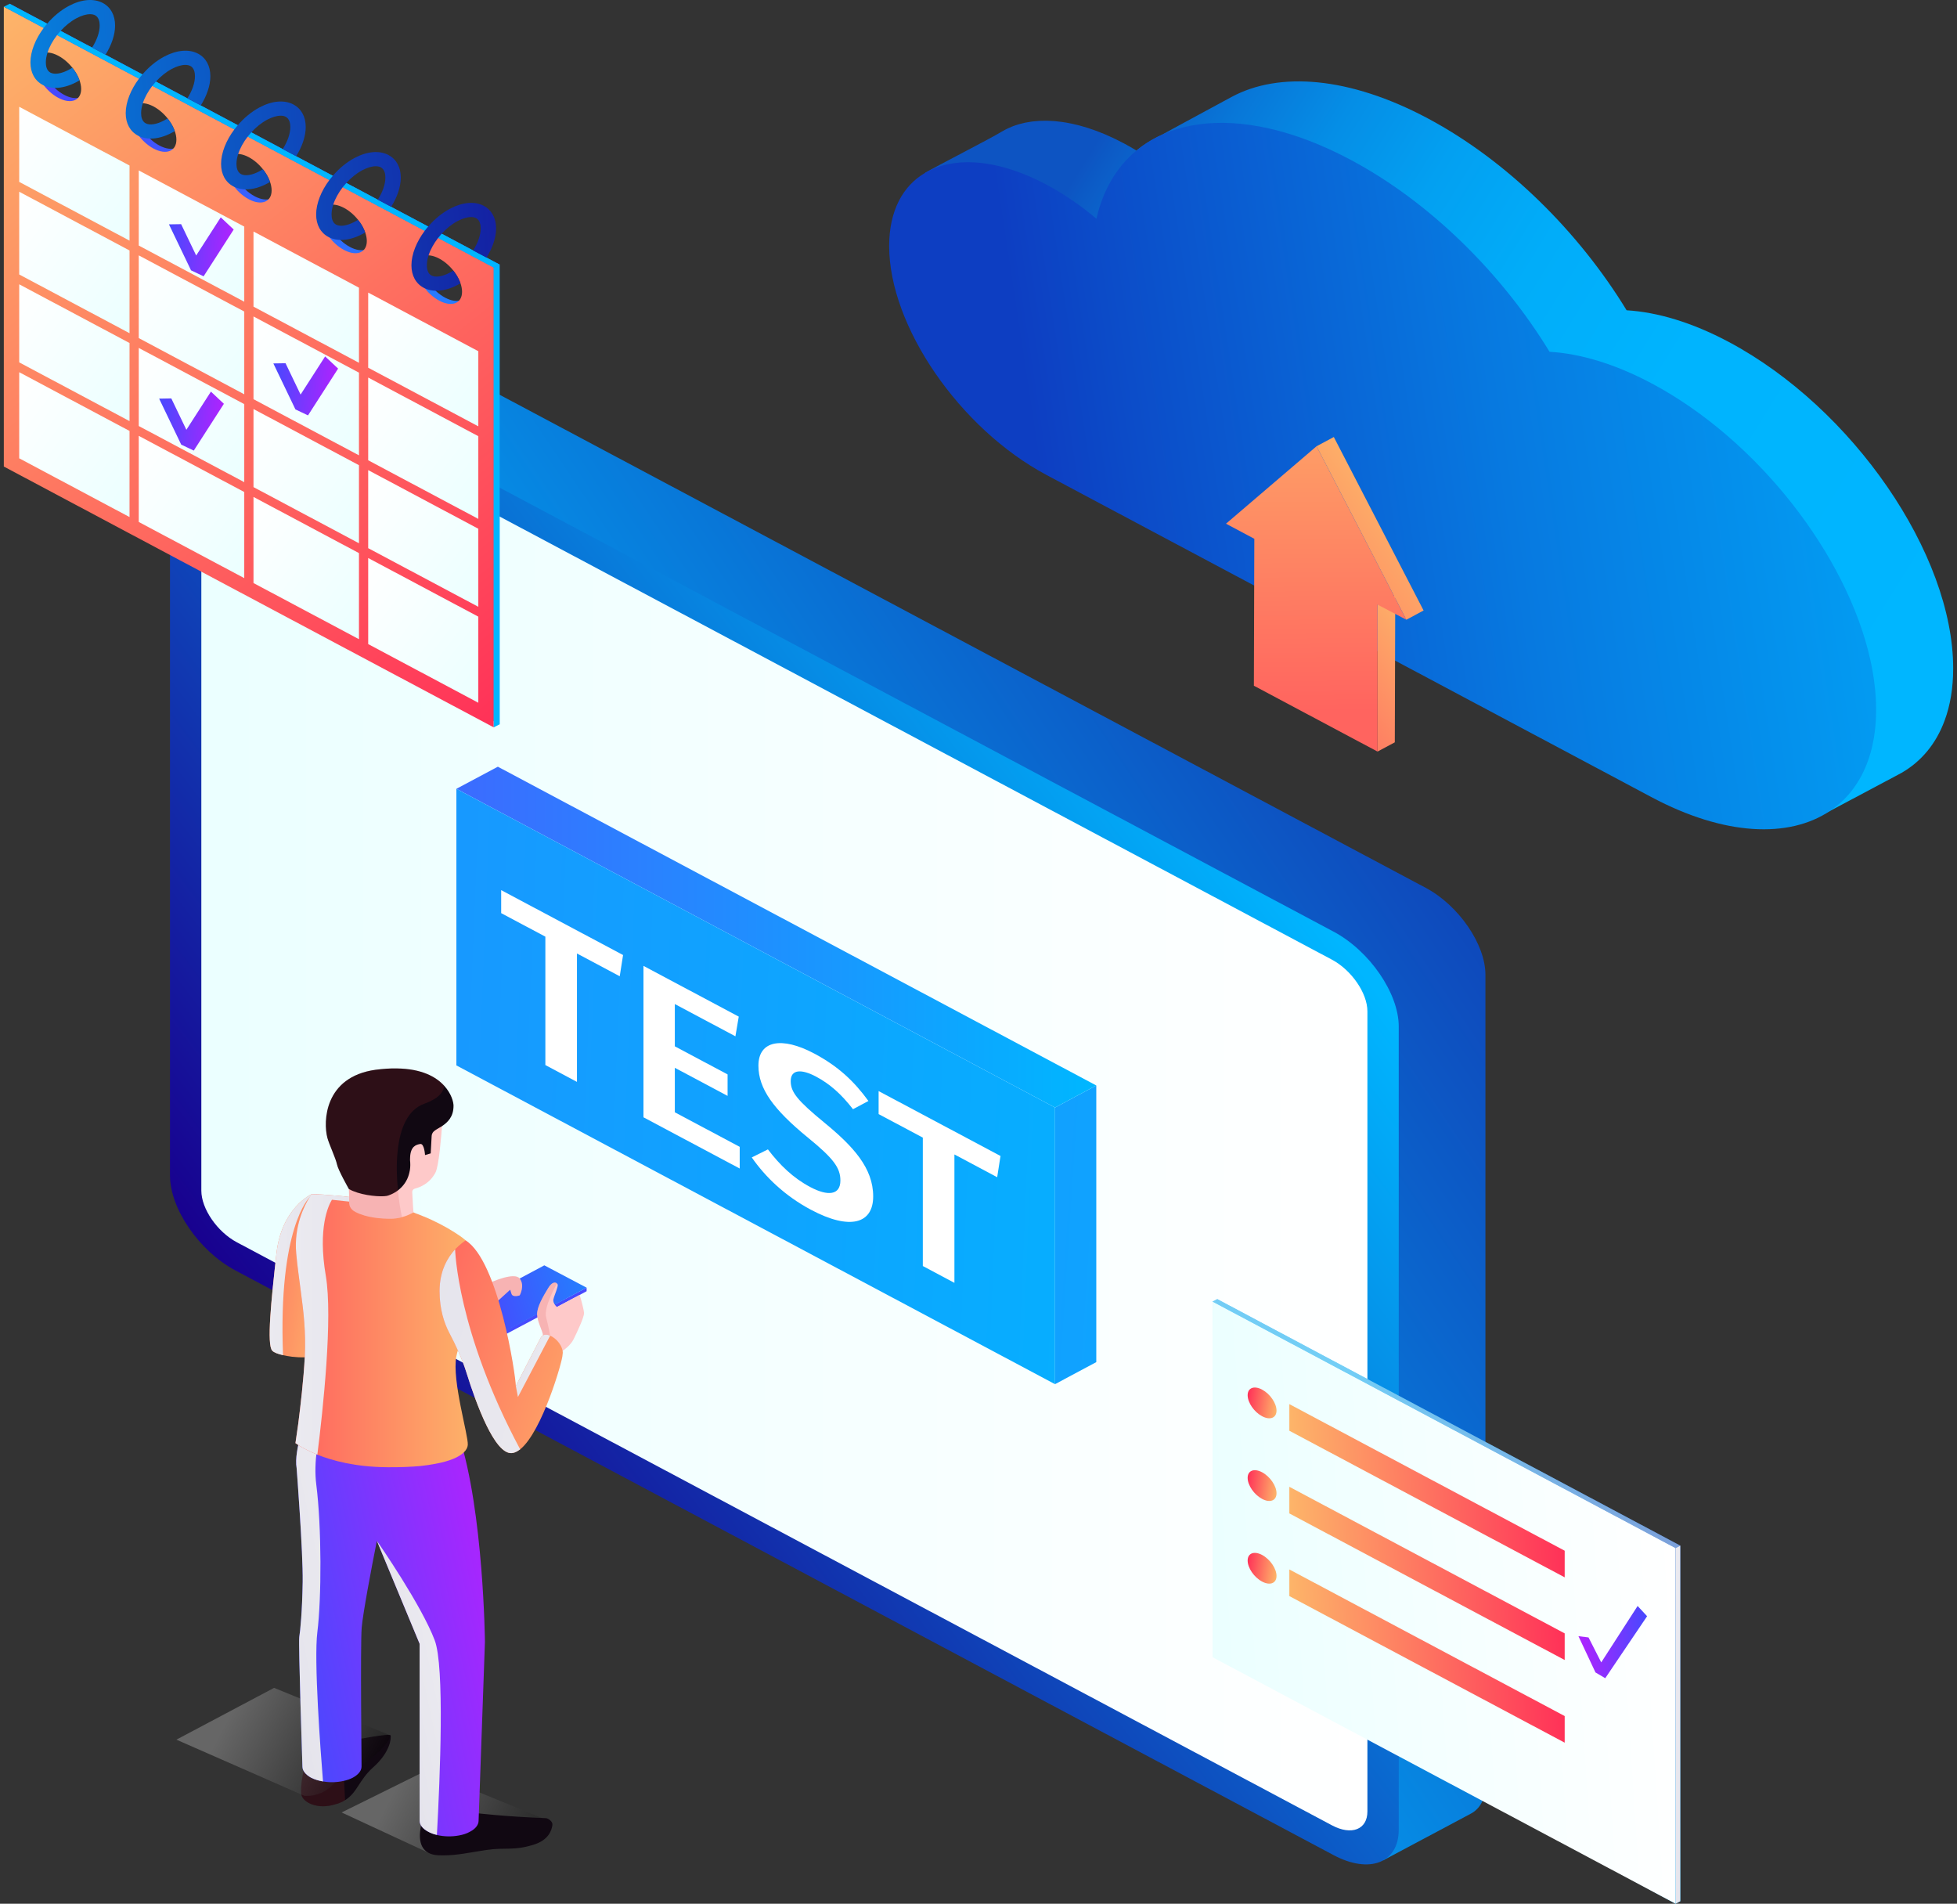
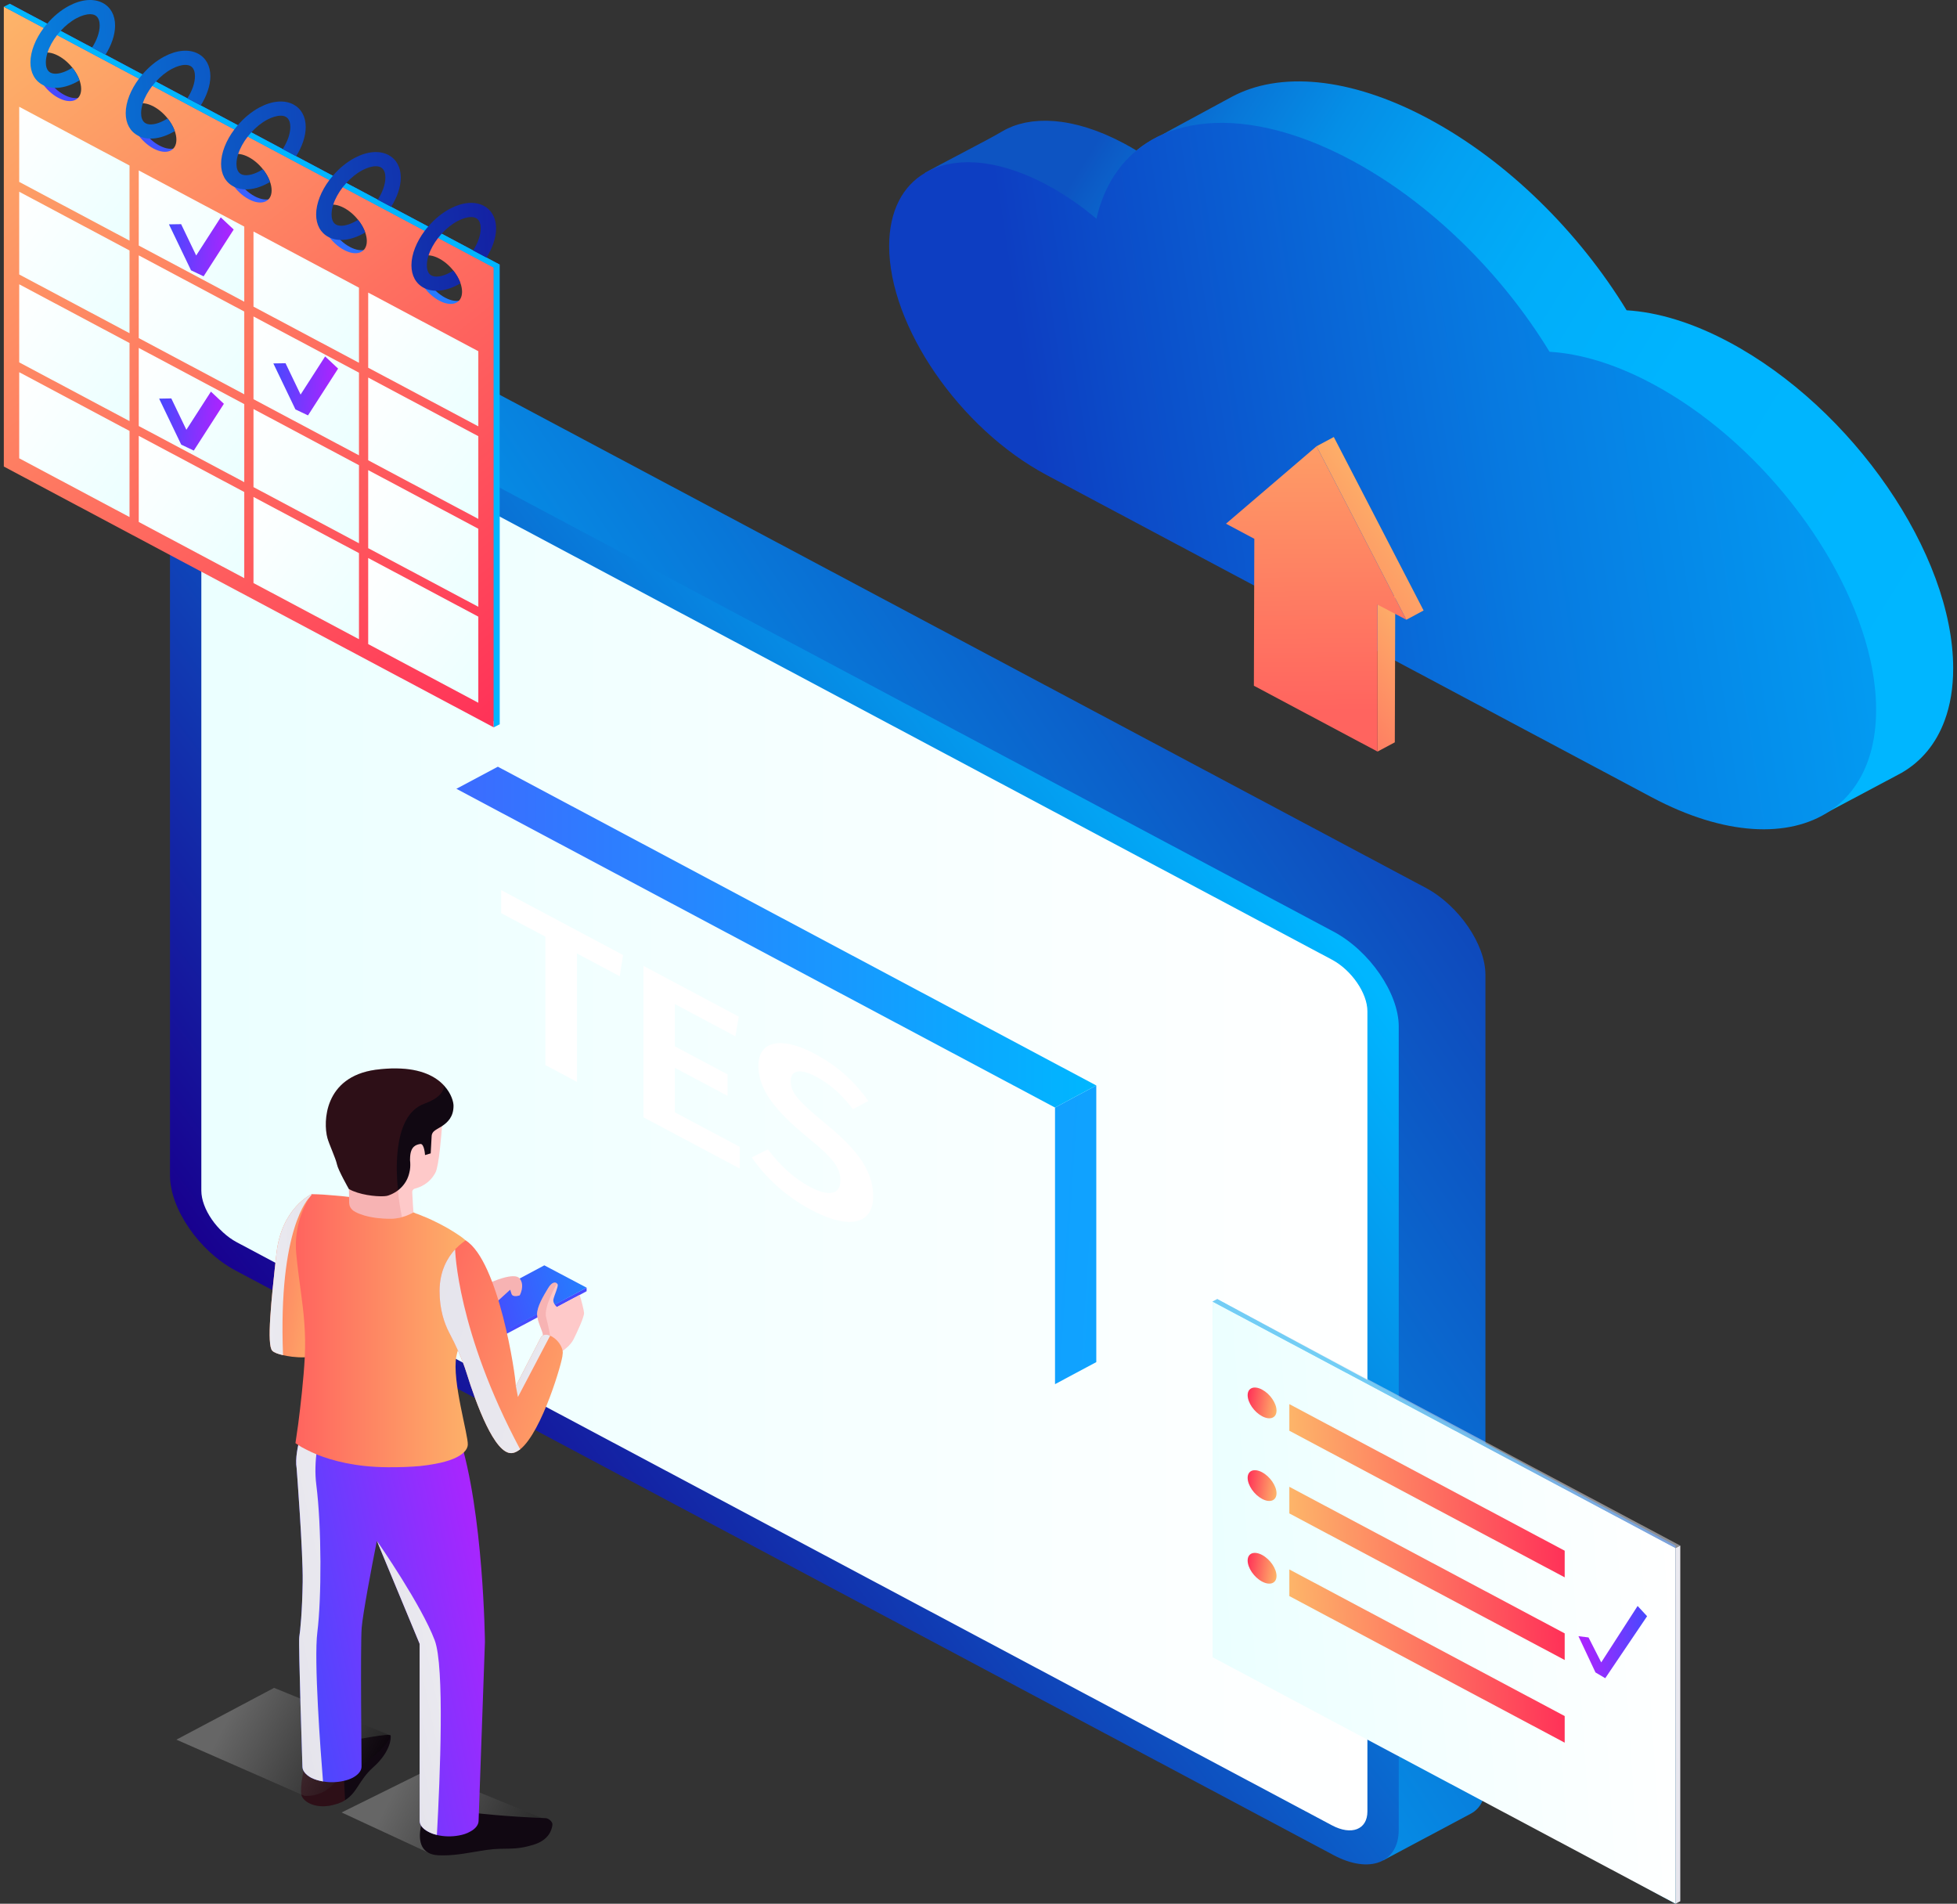
<svg xmlns="http://www.w3.org/2000/svg" width="256" height="249" viewBox="0 0 256 249" fill="none">
  <rect x="0" y="0" width="256" height="249" fill="#333333" stroke="none" />
  <path d="M121.017 22.606C122.788 21.572 129.431 18.202 130.921 17.285C131.165 17.139 131.362 17.032 131.563 16.929C131.624 16.897 131.685 16.867 131.748 16.837C131.949 16.739 132.154 16.649 132.366 16.565C132.393 16.554 132.418 16.541 132.445 16.532C132.68 16.441 132.923 16.36 133.169 16.285C133.234 16.265 133.301 16.246 133.367 16.228C133.571 16.171 133.78 16.118 133.993 16.073C134.048 16.061 134.103 16.047 134.158 16.036C134.417 15.984 134.682 15.94 134.952 15.904C135.013 15.896 135.077 15.89 135.138 15.883C135.36 15.857 135.585 15.837 135.815 15.823C135.888 15.819 135.961 15.813 136.034 15.809C136.317 15.796 136.603 15.79 136.895 15.793C136.936 15.794 136.98 15.797 137.021 15.797C137.278 15.802 137.538 15.816 137.8 15.834C137.884 15.839 137.967 15.846 138.051 15.853C138.337 15.878 138.626 15.909 138.919 15.951C139.293 16.003 139.611 16.059 139.929 16.122C140.016 16.139 140.102 16.158 140.19 16.176C140.457 16.232 140.725 16.294 140.996 16.363C141.062 16.379 141.126 16.394 141.193 16.411C141.519 16.496 141.85 16.592 142.182 16.697C142.262 16.721 142.344 16.75 142.425 16.776C142.697 16.864 142.972 16.959 143.249 17.059C143.334 17.091 143.418 17.12 143.505 17.153C143.846 17.28 144.19 17.418 144.539 17.565C144.6 17.591 144.661 17.618 144.722 17.644C145.018 17.772 145.316 17.907 145.616 18.05C145.713 18.095 145.81 18.14 145.906 18.188C146.264 18.361 146.623 18.541 146.985 18.734C147.55 19.033 148.107 19.352 148.664 19.689C149.659 18.866 150.772 18.182 151.98 17.634C151.964 17.62 161.111 12.676 161.111 12.676C167.317 9.335 176.5 10.015 186.756 15.474C197.219 21.047 206.571 30.399 212.782 40.584C216.79 40.824 221.334 42.163 226.144 44.726C242.357 53.357 255.5 72.467 255.5 87.417C255.5 89.985 255.116 92.261 254.386 94.231C253.264 97.284 251.327 99.596 248.766 101.076C248.72 101.106 247.944 101.517 247.944 101.517C247.917 101.53 239.372 106.075 239.372 106.075L238.649 106.461L231.61 101.292C229.839 100.661 228.014 99.848 226.144 98.858L146.985 56.706C135.614 50.649 126.393 37.241 126.393 26.757C126.393 26.513 126.399 26.268 126.413 26.029L121.017 22.606Z" fill="url(#paint0_linear_93_8189)" />
  <path d="M116.313 32.179C116.313 42.664 125.535 56.072 136.905 62.129L216.07 104.281C225.563 109.333 234.003 109.67 239.369 106.074C240.61 105.248 241.691 104.208 242.573 102.96C244.398 100.409 245.419 97.007 245.419 92.843C245.419 90.713 245.154 88.499 244.649 86.242C241.611 72.662 229.967 57.553 216.069 50.152C211.252 47.589 206.708 46.249 202.701 46.011C196.492 35.826 187.137 26.473 176.676 20.9C169.233 16.936 162.346 15.486 156.753 16.275C156.096 16.367 155.46 16.489 154.843 16.642C152.482 17.223 150.398 18.25 148.661 19.689C146.113 21.798 144.296 24.796 143.427 28.608C141.377 26.882 139.187 25.371 136.905 24.161C133.508 22.351 130.304 21.403 127.478 21.243C124.984 21.103 122.788 21.575 121.017 22.608C118.079 24.325 116.313 27.597 116.313 32.179Z" fill="url(#paint1_linear_93_8189)" />
  <path d="M24.006 44.837L35.487 38.726C36.919 37.681 39.227 37.722 41.841 39.113L186.498 116.122C190.814 118.419 194.313 123.508 194.313 127.488V233.526C194.313 235.325 193.594 236.584 192.411 237.215C192.413 237.218 180.932 243.331 180.932 243.331L167.658 226.542L41.841 159.563C37.525 157.264 34.026 152.176 34.026 148.197V57.512L24.006 44.837Z" fill="url(#paint2_linear_93_8189)" />
  <path d="M30.769 45.366L174.44 121.85C179.152 124.358 182.973 129.915 182.973 134.261V239.313C182.973 243.658 179.154 245.147 174.44 242.639L30.769 166.155C26.057 163.646 22.236 158.09 22.236 153.744V48.692C22.236 44.346 26.057 42.857 30.769 45.366Z" fill="url(#paint3_linear_93_8189)" />
  <path d="M178.874 236.935V132.269C178.874 129.905 176.795 126.883 174.231 125.519L30.978 49.258C28.414 47.894 26.337 48.703 26.337 51.067V155.733C26.337 158.097 28.415 161.119 30.978 162.483L174.231 238.744C176.795 240.11 178.874 239.299 178.874 236.935Z" fill="url(#paint4_linear_93_8189)" />
  <path d="M71.704 170.509C72.024 170.945 72.892 170.98 72.892 170.98C72.892 170.98 72.279 170.497 72.393 169.943C72.521 169.377 73.046 168.281 72.943 168C72.93 167.953 72.904 167.905 72.854 167.87C72.407 168.589 71.461 170.167 71.704 170.509Z" fill="url(#paint5_linear_93_8189)" />
  <path d="M76.737 168.425V168.886L65.811 174.702L65.674 174.241L76.737 168.425Z" fill="url(#paint6_linear_93_8189)" />
  <path d="M60.326 171.314L65.812 174.241L76.738 168.425L71.203 165.502L60.326 171.314Z" fill="url(#paint7_linear_93_8189)" />
  <path d="M64.17 167.751C64.17 167.751 67.282 166.314 67.987 167.232C68.693 168.151 67.987 169.425 67.987 169.425C67.987 169.425 67.079 169.758 66.91 169.222C66.741 168.686 66.741 168.686 66.741 168.686L64.21 170.982L60.393 166.864L64.17 167.751Z" fill="#FEC9C9" />
  <g opacity="0.15">
    <path d="M64.17 167.751C64.17 167.751 67.282 166.314 67.987 167.232C68.693 168.151 67.987 169.425 67.987 169.425C67.987 169.425 67.079 169.758 66.91 169.222C66.741 168.686 66.741 168.686 66.741 168.686L64.21 170.982L60.393 166.864L64.17 167.751Z" fill="#CF3838" />
  </g>
  <path d="M76.401 171.725C76.435 172.25 75.452 174.335 75.02 175.195C74.606 176.023 73.621 176.676 73.621 176.676L73.31 176.898L71.826 176.596L71.514 176.533C71.514 176.533 71.462 176.373 71.394 176.151C71.255 175.737 71.066 175.053 71.032 174.655C70.98 174.051 70.29 172.904 70.254 171.917C70.236 170.93 71.082 169.498 71.704 168.479C72.204 167.636 72.671 167.667 72.861 167.875C72.895 167.906 72.93 167.954 72.948 168.002C73.05 168.288 72.516 169.387 72.395 169.945C72.274 170.502 72.895 170.979 72.895 170.979L72.964 170.899L75.829 169.372C76.09 170.229 76.383 171.375 76.401 171.725Z" fill="#FEC9C9" />
  <g opacity="0.15">
    <path d="M71.446 172.329C71.808 173.682 71.964 174.702 71.964 174.702L71.395 176.151C71.257 175.737 71.067 175.053 71.033 174.655C70.981 174.051 70.291 172.904 70.255 171.917C70.238 170.93 71.084 169.498 71.705 168.479C72.206 167.636 72.672 167.667 72.863 167.875C72.863 167.875 71.066 170.961 71.446 172.329Z" fill="#CF3838" />
  </g>
  <path d="M40.77 177.345C40.424 177.567 39.32 177.584 38.197 177.456C37.799 177.408 37.385 177.328 37.023 177.248C36.384 177.105 35.849 176.915 35.624 176.676C34.864 175.943 35.486 170.022 36.159 163.973C36.832 157.94 40.768 156.19 40.768 156.19C40.768 156.19 40.768 156.222 40.768 156.27C40.786 156.779 40.855 159.565 40.941 162.939C41.08 169.019 41.166 177.057 40.77 177.345Z" fill="url(#paint8_linear_93_8189)" />
  <path d="M48.831 231.145C46.915 232.864 46.76 234.456 45.137 235.458C44.877 235.633 44.567 235.777 44.204 235.904C44.117 235.92 44.049 235.952 43.963 235.967C41.528 236.779 39.612 235.728 39.422 234.725C39.231 233.691 39.767 231.318 39.767 231.318C39.767 231.318 42.288 229.153 44.152 228.199C44.359 228.087 44.566 227.993 44.757 227.928C44.929 227.865 45.102 227.8 45.239 227.785C47.018 227.435 51.005 226.688 51.091 226.99C51.197 227.292 51.076 229.155 48.831 231.145Z" fill="#110812" />
  <g opacity="0.15">
    <path d="M45.138 235.458C44.879 235.633 44.569 235.777 44.205 235.903C44.119 235.92 44.05 235.952 43.964 235.967C41.53 236.779 39.614 235.728 39.423 234.725C39.232 233.691 39.769 231.318 39.769 231.318C39.769 231.318 42.289 229.153 44.153 228.199C44.36 228.087 44.567 227.993 44.758 227.928L45.138 235.458Z" fill="#CF3838" />
  </g>
  <path opacity="0.25" d="M62.901 241.431C62.288 241.472 74.749 239.923 71.574 238.073L55.752 231.588L44.688 237.063L55.974 242.297C59.322 242.503 62.901 241.431 62.901 241.431Z" fill="url(#paint9_linear_93_8189)" />
  <path opacity="0.25" d="M44.562 232.038C48.573 230.939 51.026 227.675 51.088 226.993L35.855 220.766L23.075 227.541L39.808 234.886C43.155 235.089 44.562 232.038 44.562 232.038Z" fill="url(#paint10_linear_93_8189)" />
  <path d="M57.338 242.665C57.581 242.677 57.81 242.677 58.041 242.677C59.83 242.665 61.262 242.335 63.601 241.97C66.132 241.593 67.204 242.123 69.926 241.239C71.716 240.65 72.176 239.448 72.265 238.681C72.316 238.303 71.791 237.832 71.383 237.809C65.926 237.596 62.296 237.149 62.296 237.149C62.296 237.149 61.21 237.044 59.881 237.067C57.899 237.103 55.382 237.409 55.088 238.753C54.591 241.003 55.203 242.559 57.338 242.665Z" fill="#110812" />
  <path d="M63.435 214.749L62.607 238.132C62.607 238.656 62.245 239.182 61.485 239.579C61.071 239.818 60.571 239.978 60.036 240.073C59.103 240.248 58.068 240.232 57.153 240.009C56.739 239.915 56.359 239.77 56.014 239.579C55.254 239.181 54.892 238.656 54.892 238.132V215.003L49.299 201.537C48.609 204.976 47.452 211.135 47.313 212.903C47.123 215.418 47.313 231.064 47.295 231.064C47.295 231.574 46.915 232.099 46.156 232.512C45.794 232.703 45.38 232.846 44.93 232.942C44.083 233.133 43.134 233.164 42.254 233.005C41.685 232.91 41.148 232.751 40.684 232.512C39.942 232.099 39.562 231.572 39.562 231.064C39.562 231.064 39.027 215.003 39.148 214.128C39.286 213.268 39.528 210.866 39.596 206.901C39.648 202.938 38.802 192.018 38.802 192.018C38.388 189.614 40.201 185.158 40.201 185.158L42.324 185.444L56.031 187.306L60.054 187.847C63.263 197.765 63.435 214.749 63.435 214.749Z" fill="url(#paint11_linear_93_8189)" />
  <path d="M42.254 233.006C41.685 232.912 41.148 232.752 40.684 232.513C39.942 232.1 39.562 231.574 39.562 231.066C39.562 231.066 39.027 215.005 39.148 214.13C39.286 213.27 39.528 210.867 39.596 206.903C39.648 202.94 38.802 192.019 38.802 192.019C38.388 189.615 40.201 185.159 40.201 185.159L42.324 185.445C41.633 187.912 40.995 191.239 41.375 194.184C42.083 199.756 42.065 209.051 41.514 213.476C41.046 217.138 41.926 229.012 42.254 233.006Z" fill="url(#paint12_linear_93_8189)" />
  <path d="M57.153 239.994C56.739 239.915 56.359 239.772 56.013 239.581C55.254 239.183 54.892 238.658 54.892 238.133V215.005L49.299 201.539C49.645 202.017 55.134 209.974 56.86 214.528C58.171 217.933 57.567 232.402 57.153 239.994Z" fill="url(#paint13_linear_93_8189)" />
  <path d="M62.09 170.483C61.935 171.104 61.728 171.725 61.521 172.329C60.795 174.366 59.915 176.198 59.692 177.423C59.105 180.59 61.28 187.738 61.193 188.979C61.175 189.298 61.02 189.632 60.675 189.967C60.07 190.556 58.896 191.113 56.859 191.479C56.291 191.591 55.686 191.67 54.996 191.75C53.77 191.861 52.338 191.925 50.664 191.909C46.503 191.878 43.483 191.05 41.513 190.269C40.961 190.03 40.494 189.824 40.098 189.617C39.615 189.378 39.252 189.172 39.029 189.012C38.787 188.853 38.649 188.758 38.649 188.758C38.649 188.758 38.803 187.755 39.011 186.243C39.304 183.95 39.718 180.449 39.873 177.426C40.028 174.306 39.718 171.631 39.355 168.942C39.148 167.318 38.906 165.695 38.75 163.96C38.422 160.394 39.819 157.688 40.459 156.653C40.614 156.399 40.752 156.223 40.769 156.192C41.804 156.208 42.805 156.271 43.755 156.366C44.411 156.414 45.05 156.477 45.671 156.557C46.293 156.637 46.914 156.731 47.501 156.844C49.244 157.131 50.798 157.528 52.213 157.958C52.282 157.975 52.334 157.99 52.404 158.021C52.87 158.164 53.302 158.308 53.716 158.451C53.855 158.499 53.958 158.531 54.096 158.579C54.199 158.627 54.321 158.675 54.424 158.722C54.717 158.817 54.993 158.929 55.252 159.041C55.425 159.104 55.562 159.168 55.718 159.231C55.978 159.343 56.219 159.439 56.444 159.55C57.152 159.884 57.756 160.188 58.291 160.49C58.653 160.697 58.983 160.888 59.258 161.063C59.827 161.413 60.259 161.715 60.535 161.922C60.673 162.034 60.845 162.177 60.915 162.241C61.52 162.925 61.95 163.705 62.209 164.454C62.866 166.392 62.625 168.494 62.09 170.483Z" fill="url(#paint14_linear_93_8189)" />
  <path d="M73.621 176.946C73.621 177.026 73.587 177.089 73.587 177.217C73.639 177.821 70.945 187.244 68.045 189.569C67.906 189.663 67.769 189.76 67.631 189.839C67.424 189.951 67.217 190.03 67.01 190.047C66.975 190.063 66.941 190.063 66.907 190.063C64.697 190.159 62.315 183.696 61.021 179.542C60.452 177.728 59.656 176.008 58.759 174.306C58.12 173.081 57.499 171.266 57.499 168.879C57.499 166.221 58.552 164.486 59.535 163.403C60.295 162.623 60.916 162.241 60.916 162.241C65.232 164.947 67.459 179.894 67.476 181.279C67.89 180.45 70.756 174.927 70.756 174.927C70.895 174.688 71.118 174.577 71.412 174.577C71.567 174.577 71.757 174.608 71.965 174.704C72.017 174.721 72.085 174.752 72.137 174.784C72.276 174.864 72.414 174.943 72.552 175.055C73.173 175.545 73.621 176.309 73.621 176.946Z" fill="url(#paint15_linear_93_8189)" />
  <path d="M40.77 156.19C40.77 156.19 40.77 156.222 40.77 156.27L40.46 156.652C40.46 156.652 36.369 160.535 37.025 177.248C36.386 177.105 35.851 176.915 35.626 176.676C34.866 175.943 35.487 170.022 36.161 163.973C36.834 157.94 40.77 156.19 40.77 156.19Z" fill="url(#paint16_linear_93_8189)" />
-   <path d="M45.668 156.562C44.222 156.373 42.656 156.249 40.996 156.203C40.919 156.201 40.849 156.19 40.77 156.189C40.755 156.218 40.634 156.376 40.497 156.593C40.483 156.616 40.474 156.628 40.457 156.653C39.819 157.689 38.422 160.394 38.75 163.957C38.905 165.692 39.148 167.315 39.355 168.939C39.717 171.629 40.028 174.303 39.873 177.423C39.718 180.448 39.304 183.949 39.011 186.24C38.803 187.753 38.649 188.756 38.649 188.756C38.649 188.756 38.787 188.85 39.029 189.01C39.253 189.169 39.615 189.376 40.098 189.614C40.496 189.821 40.961 190.028 41.513 190.267C42.255 184.393 43.55 172.343 42.619 166.868C41.546 160.564 42.973 157.652 43.42 156.924C44.268 157.01 45.084 157.098 45.674 157.164C46.242 157.225 46.605 157.266 46.605 157.266L47.514 156.839C46.918 156.736 46.301 156.644 45.668 156.562Z" fill="url(#paint17_linear_93_8189)" />
  <path d="M57.843 146.91C57.843 146.926 57.843 147.053 57.825 147.292C57.721 148.549 57.427 152.48 56.962 153.371C56.186 154.836 54.926 155.297 54.252 155.473C54.045 155.536 53.907 155.727 53.925 155.935C54.011 157.606 54.063 158.45 54.097 158.578C54.029 158.594 53.442 158.976 52.578 159.199C52.475 159.247 52.337 159.262 52.216 159.293C51.922 159.356 51.629 159.388 51.301 159.405C49.8 159.421 47.952 159.262 46.519 158.53C45.811 158.179 45.707 157.655 45.691 157.432C45.673 157.352 45.673 157.241 45.673 157.065C45.673 156.556 45.655 155.999 45.639 155.521C45.639 155.393 48.867 152.911 52.009 150.635C53.458 149.584 54.892 148.566 55.979 147.866C56.083 147.803 56.17 147.738 56.273 147.675C56.807 147.325 57.256 147.07 57.515 146.943C57.739 146.847 57.843 146.83 57.843 146.91Z" fill="#FEC9C9" />
  <path d="M59.327 144.634C59.327 146.098 58.55 146.799 57.825 147.292C57.377 147.577 56.927 147.785 56.703 148.024C56.548 148.2 56.462 148.406 56.462 148.645L56.341 150.858L55.599 151.08C55.599 151.08 55.513 149.52 54.96 149.631C54.425 149.726 53.718 149.933 53.648 151.349C53.63 151.62 53.63 151.874 53.665 152.082C53.683 152.495 53.666 152.909 53.561 153.323L53.493 153.594C53.268 154.422 52.767 155.154 52.059 155.696C51.784 155.903 51.472 156.094 51.127 156.237C50.988 156.3 50.868 156.348 50.799 156.365C50.696 156.413 50.489 156.444 50.23 156.461C49.125 156.524 46.95 156.27 45.639 155.521C45.639 155.521 44.223 153.023 44.085 152.306C43.912 151.479 43.032 149.631 42.824 148.819C42.272 146.75 42.392 140.86 49.125 139.922C50.126 139.794 51.041 139.731 51.869 139.748C55.149 139.779 57.047 140.845 58.1 142.007C59.051 143.042 59.327 144.141 59.327 144.634Z" fill="#110812" />
  <g opacity="0.15">
    <path d="M58.102 142.007C58.033 142.819 57.394 143.679 55.513 144.363C53.303 145.143 52.302 147.642 52.009 150.634C51.836 152.257 51.888 154.009 52.061 155.696C52.164 156.921 52.354 158.115 52.579 159.197C52.477 159.245 52.338 159.26 52.217 159.292C51.924 159.355 51.63 159.387 51.303 159.403C49.801 159.42 47.954 159.26 46.52 158.528C45.813 158.178 45.709 157.653 45.692 157.431C45.674 157.351 45.674 157.24 45.674 157.064C45.674 156.554 45.656 155.998 45.64 155.52C45.64 155.52 44.225 153.021 44.086 152.304C43.913 151.477 43.033 149.63 42.826 148.818C42.273 146.749 42.394 140.859 49.126 139.921C50.127 139.793 51.042 139.73 51.87 139.746C55.149 139.779 57.049 140.845 58.102 142.007Z" fill="#CF3838" />
  </g>
  <path d="M68.045 189.569C67.906 189.664 67.769 189.76 67.631 189.839C67.424 189.951 67.217 190.03 67.01 190.047C66.975 190.063 66.941 190.063 66.907 190.063C64.697 190.159 62.315 183.696 61.021 179.542C60.452 177.728 59.656 176.008 58.759 174.306C58.12 173.081 57.499 171.266 57.499 168.879C57.499 166.221 58.552 164.486 59.535 163.403C59.535 163.401 59.759 174.081 68.045 189.569Z" fill="url(#paint18_linear_93_8189)" />
  <path d="M71.965 174.702L67.753 182.724L67.477 181.275C67.891 180.446 70.758 174.923 70.758 174.923C70.896 174.684 71.12 174.572 71.413 174.572C71.567 174.574 71.757 174.605 71.965 174.702Z" fill="url(#paint19_linear_93_8189)" />
  <path d="M138.01 181.045L143.408 178.158V141.976L138.01 144.864V181.045Z" fill="url(#paint20_linear_93_8189)" />
  <path d="M138.011 144.864L143.408 141.976L65.126 100.284L59.701 103.171L138.011 144.864Z" fill="url(#paint21_linear_93_8189)" />
-   <path d="M59.701 103.171V139.353L138.011 181.045V144.864L59.701 103.171Z" fill="url(#paint22_linear_93_8189)" />
  <path d="M1.267 0.487V60.628L65.353 94.744V34.604L1.267 0.487ZM55.24 34.593C55.24 33.069 56.575 32.549 58.223 33.426C59.875 34.306 61.21 36.246 61.21 37.77C61.21 39.289 59.875 39.81 58.223 38.931C56.575 38.053 55.24 36.113 55.24 34.593ZM42.783 27.961C42.783 26.437 44.118 25.917 45.77 26.797C47.417 27.675 48.752 29.614 48.752 31.138C48.752 32.658 47.419 33.178 45.77 32.3C44.118 31.421 42.783 29.481 42.783 27.961ZM30.325 21.33C30.325 19.807 31.66 19.286 33.312 20.166C34.961 21.044 36.299 22.987 36.299 24.51C36.299 26.031 34.961 26.547 33.312 25.671C31.66 24.79 30.325 22.849 30.325 21.33ZM17.868 14.698C17.868 13.175 19.206 12.657 20.855 13.534C22.503 14.412 23.842 16.355 23.842 17.878C23.842 19.397 22.504 19.915 20.855 19.037C19.206 18.16 17.868 16.217 17.868 14.698ZM5.41 8.066C5.41 6.543 6.748 6.025 8.397 6.902C10.046 7.78 11.384 9.723 11.384 11.246C11.384 12.767 10.046 13.283 8.397 12.407C6.748 11.529 5.41 9.587 5.41 8.066Z" fill="url(#paint23_linear_93_8189)" />
  <path d="M0.5 0.88V61.02L64.586 95.137V34.996L0.5 0.88ZM54.473 34.987C54.473 33.464 55.806 32.943 57.456 33.821C59.108 34.7 60.443 36.641 60.443 38.164C60.443 39.683 59.108 40.204 57.456 39.325C55.808 38.447 54.473 36.506 54.473 34.987ZM42.016 28.355C42.016 26.831 43.349 26.311 45.002 27.191C46.65 28.069 47.985 30.009 47.985 31.532C47.985 33.051 46.65 33.572 45.002 32.694C43.349 31.815 42.016 29.874 42.016 28.355ZM29.558 21.723C29.558 20.2 30.891 19.679 32.545 20.559C34.194 21.437 35.532 23.38 35.532 24.903C35.532 26.422 34.194 26.94 32.545 26.062C30.891 25.183 29.558 23.242 29.558 21.723ZM17.101 15.091C17.101 13.568 18.438 13.05 20.087 13.927C21.735 14.805 23.075 16.747 23.075 18.271C23.075 19.791 21.737 20.308 20.087 19.432C18.438 18.554 17.101 16.611 17.101 15.091ZM4.643 8.459C4.643 6.935 5.981 6.418 7.63 7.295C9.278 8.173 10.617 10.116 10.617 11.639C10.617 13.159 9.279 13.676 7.63 12.798C5.981 11.922 4.643 9.979 4.643 8.459Z" fill="url(#paint24_linear_93_8189)" />
  <path d="M2.514 48.684V59.946L16.943 67.628V56.365L2.514 48.684Z" fill="url(#paint25_linear_93_8189)" />
  <path d="M2.514 37.186V47.398L16.943 55.079V44.866L2.514 37.186Z" fill="url(#paint26_linear_93_8189)" />
  <path d="M2.514 25.079V35.9L16.943 43.581V32.76L2.514 25.079Z" fill="url(#paint27_linear_93_8189)" />
  <path d="M2.514 13.967V23.793L16.943 31.474V21.649L2.514 13.967Z" fill="url(#paint28_linear_93_8189)" />
  <path d="M18.152 22.292V32.117L31.952 39.464V29.638L18.152 22.292Z" fill="url(#paint29_linear_93_8189)" />
  <path d="M48.165 72.986V84.246L62.57 91.917V80.657L48.165 72.986Z" fill="url(#paint30_linear_93_8189)" />
  <path d="M48.165 61.489V71.698L62.57 79.367V69.159L48.165 61.489Z" fill="url(#paint31_linear_93_8189)" />
  <path d="M48.165 49.381V60.203L62.57 67.87V57.052L48.165 49.381Z" fill="url(#paint32_linear_93_8189)" />
  <path d="M48.165 38.27V48.096L62.57 55.762V45.938L48.165 38.27Z" fill="url(#paint33_linear_93_8189)" />
  <path d="M33.16 30.281V40.107L46.957 47.45V37.629L33.16 30.281Z" fill="url(#paint34_linear_93_8189)" />
  <path d="M33.16 64.997V76.261L46.957 83.603V72.344L33.16 64.997Z" fill="url(#paint35_linear_93_8189)" />
  <path d="M18.152 57.008V68.271L31.952 75.618V64.354L18.152 57.008Z" fill="url(#paint36_linear_93_8189)" />
  <path d="M64.586 95.135L65.353 94.742V34.602L64.586 34.997V95.135Z" fill="#00B6FF" />
  <path d="M0.5 0.879L55.557 30.192L57.309 31.124L61.485 33.347L63.239 34.279L64.586 34.996L65.354 34.602L63.642 33.693L61.889 32.76L57.782 30.571L56.012 29.631L1.269 0.489L0.5 0.879Z" fill="#00B6FF" />
  <path d="M55.558 30.192C55.702 30.002 55.851 29.812 56.014 29.63C56.815 28.69 57.791 27.871 58.859 27.303C60.492 26.433 62.107 26.296 63.288 26.924C64.323 27.477 64.895 28.525 64.895 29.874C64.895 31.093 64.425 32.441 63.643 33.69L61.889 32.758C62.506 31.792 62.88 30.766 62.88 29.874C62.88 29.41 62.776 28.796 62.279 28.532C62.098 28.436 61.876 28.391 61.623 28.391C61.126 28.391 60.51 28.569 59.865 28.911C59.106 29.312 58.39 29.896 57.78 30.569C57.615 30.748 57.459 30.933 57.308 31.123C56.748 31.848 56.309 32.635 56.063 33.398C55.918 33.847 55.838 34.286 55.838 34.694C55.838 35.159 55.942 35.769 56.438 36.032C56.974 36.318 57.877 36.178 58.856 35.653C59.005 35.575 59.154 35.49 59.298 35.394C59.717 35.914 60.045 36.486 60.237 37.052C60.116 37.126 59.987 37.196 59.862 37.263C58.902 37.773 57.952 38.032 57.089 38.032C56.541 38.032 56.033 37.928 55.581 37.716C55.529 37.694 55.477 37.668 55.428 37.642C54.393 37.093 53.821 36.045 53.821 34.696C53.824 33.246 54.489 31.615 55.558 30.192Z" fill="url(#paint37_linear_93_8189)" />
  <path d="M43.091 23.543C43.236 23.353 43.386 23.164 43.547 22.981C44.348 22.042 45.324 21.223 46.392 20.655C48.025 19.786 49.64 19.649 50.822 20.276C51.857 20.83 52.429 21.878 52.429 23.227C52.429 24.445 51.952 25.804 51.17 27.053L49.418 26.12C50.035 25.154 50.413 24.119 50.413 23.227C50.413 22.763 50.309 22.15 49.813 21.885C49.631 21.789 49.409 21.744 49.156 21.744C48.66 21.744 48.043 21.922 47.4 22.264C46.641 22.665 45.925 23.249 45.315 23.922C45.15 24.101 44.993 24.286 44.843 24.476C44.283 25.201 43.843 25.988 43.598 26.75C43.453 27.2 43.373 27.639 43.373 28.047C43.373 28.512 43.477 29.121 43.973 29.385C44.509 29.671 45.412 29.529 46.391 29.006C46.54 28.928 46.689 28.843 46.833 28.746C47.252 29.267 47.578 29.838 47.772 30.404C47.651 30.479 47.522 30.549 47.397 30.616C46.437 31.125 45.487 31.385 44.624 31.385C44.076 31.385 43.568 31.281 43.116 31.069C43.064 31.047 43.012 31.021 42.963 30.995C41.928 30.446 41.355 29.398 41.355 28.049C41.358 26.598 42.023 24.966 43.091 23.543Z" fill="url(#paint38_linear_93_8189)" />
  <path d="M30.654 16.933C30.799 16.743 30.949 16.554 31.11 16.371C31.912 15.431 32.888 14.613 33.956 14.044C35.589 13.175 37.203 13.037 38.385 13.665C39.42 14.219 39.992 15.267 39.992 16.616C39.992 17.834 39.522 19.183 38.739 20.432L36.986 19.499C37.603 18.533 37.977 17.507 37.977 16.616C37.977 16.151 37.872 15.537 37.376 15.274C37.194 15.177 36.972 15.132 36.719 15.132C36.223 15.132 35.606 15.311 34.961 15.653C34.203 16.054 33.486 16.638 32.877 17.311C32.712 17.489 32.555 17.675 32.405 17.864C31.845 18.59 31.405 19.377 31.159 20.139C31.015 20.588 30.933 21.028 30.933 21.436C30.933 21.9 31.037 22.51 31.533 22.774C32.07 23.059 32.972 22.918 33.951 22.395C34.1 22.316 34.246 22.233 34.392 22.136C34.811 22.657 35.134 23.231 35.328 23.796C35.207 23.87 35.085 23.936 34.96 24.003C34 24.513 33.05 24.772 32.187 24.772C31.639 24.772 31.131 24.668 30.68 24.456C30.628 24.434 30.576 24.408 30.526 24.382C29.491 23.833 28.919 22.785 28.919 21.436C28.922 19.988 29.586 18.356 30.654 16.933Z" fill="url(#paint39_linear_93_8189)" />
  <path d="M18.181 10.287C18.325 10.098 18.476 9.908 18.637 9.727C19.438 8.787 20.414 7.968 21.482 7.4C23.115 6.53 24.73 6.393 25.911 7.021C26.947 7.574 27.519 8.622 27.519 9.971C27.519 11.19 27.043 12.543 26.263 13.791L24.509 12.859C25.126 11.893 25.503 10.863 25.503 9.971C25.503 9.507 25.399 8.893 24.902 8.629C24.721 8.533 24.5 8.488 24.245 8.488C23.75 8.488 23.133 8.666 22.488 9.008C21.729 9.409 21.013 9.993 20.403 10.666C20.238 10.845 20.082 11.03 19.931 11.22C19.371 11.945 18.931 12.732 18.686 13.495C18.541 13.944 18.459 14.383 18.459 14.791C18.459 15.256 18.564 15.866 19.06 16.129C19.596 16.415 20.499 16.274 21.477 15.75C21.627 15.672 21.776 15.587 21.922 15.491C22.34 16.011 22.666 16.583 22.86 17.149C22.739 17.223 22.61 17.293 22.485 17.36C21.525 17.87 20.575 18.129 19.712 18.129C19.164 18.129 18.656 18.025 18.204 17.814C18.152 17.791 18.1 17.765 18.051 17.739C17.016 17.19 16.444 16.142 16.444 14.793C16.448 13.342 17.113 11.71 18.181 10.287Z" fill="url(#paint40_linear_93_8189)" />
  <path d="M5.717 3.657C5.862 3.467 6.012 3.277 6.173 3.095C6.974 2.155 7.95 1.336 9.018 0.768C10.651 -0.102 12.268 -0.239 13.447 0.389C14.483 0.942 15.055 1.99 15.055 3.339C15.055 4.558 14.583 5.907 13.802 7.155L12.049 6.222C12.665 5.257 13.039 4.231 13.039 3.339C13.039 2.875 12.935 2.262 12.439 1.997C12.257 1.901 12.037 1.856 11.782 1.856C11.286 1.856 10.669 2.034 10.024 2.376C9.266 2.777 8.549 3.361 7.94 4.034C7.774 4.213 7.618 4.398 7.468 4.588C6.907 5.312 6.468 6.1 6.222 6.863C6.078 7.312 5.996 7.751 5.996 8.159C5.996 8.624 6.1 9.234 6.596 9.497C7.132 9.783 8.035 9.642 9.014 9.118C9.163 9.04 9.319 8.949 9.465 8.853C9.884 9.374 10.21 9.945 10.404 10.51C10.283 10.584 10.146 10.659 10.021 10.727C9.062 11.236 8.111 11.496 7.249 11.496C6.7 11.496 6.192 11.392 5.741 11.18C5.689 11.158 5.637 11.132 5.587 11.106C4.552 10.556 3.98 9.508 3.98 8.159C3.984 6.712 4.649 5.081 5.717 3.657Z" fill="url(#paint41_linear_93_8189)" />
  <path d="M33.16 41.392V52.214L46.957 59.556V48.739L33.16 41.392Z" fill="url(#paint42_linear_93_8189)" />
  <path d="M33.16 53.5V63.712L46.957 71.055V60.846L33.16 53.5Z" fill="url(#paint43_linear_93_8189)" />
  <path d="M18.152 45.509V55.722L31.952 63.064V52.857L18.152 45.509Z" fill="url(#paint44_linear_93_8189)" />
  <path d="M18.152 33.403V44.223L31.952 51.571V40.749L18.152 33.403Z" fill="url(#paint45_linear_93_8189)" />
  <path d="M24.989 35.358L22.102 29.345L23.694 29.319L25.664 33.419L28.876 28.428L30.571 30.021L26.634 36.141L24.989 35.358Z" fill="url(#paint46_linear_93_8189)" />
  <path d="M38.646 53.548L35.758 47.535L37.351 47.509L39.321 51.61L42.532 46.618L44.228 48.211L40.29 54.331L38.646 53.548Z" fill="url(#paint47_linear_93_8189)" />
  <path d="M23.704 58.152L20.817 52.14L22.41 52.112L24.379 56.214L27.591 51.222L29.287 52.816L25.349 58.935L23.704 58.152Z" fill="url(#paint48_linear_93_8189)" />
-   <path d="M159.235 216.433L219.185 249L219.802 248.676V202.16L159.235 169.919L158.62 170.241L159.235 216.433Z" fill="url(#paint49_linear_93_8189)" />
+   <path d="M159.235 216.433L219.185 249V202.16L159.235 169.919L158.62 170.241L159.235 216.433Z" fill="url(#paint49_linear_93_8189)" />
  <path d="M158.62 216.758L219.185 249V202.484L158.62 170.241V216.758Z" fill="url(#paint50_linear_93_8189)" />
  <path d="M166.985 206.127C166.985 205.165 166.14 203.937 165.098 203.382C164.052 202.826 163.208 203.154 163.208 204.116C163.208 205.08 164.053 206.308 165.098 206.864C166.14 207.419 166.985 207.09 166.985 206.127Z" fill="url(#paint51_linear_93_8189)" />
  <path d="M204.681 224.454L168.662 205.279V208.763L204.681 227.936V224.454Z" fill="url(#paint52_linear_93_8189)" />
  <path d="M166.985 195.313C166.985 194.352 166.14 193.124 165.098 192.569C164.052 192.012 163.208 192.341 163.208 193.302C163.208 194.267 164.053 195.493 165.098 196.051C166.14 196.606 166.985 196.278 166.985 195.313Z" fill="url(#paint53_linear_93_8189)" />
  <path d="M204.681 213.642L168.662 194.467V197.949L204.681 217.124V213.642Z" fill="url(#paint54_linear_93_8189)" />
  <path d="M166.985 184.5C166.985 183.538 166.14 182.31 165.098 181.755C164.052 181.199 163.208 181.527 163.208 182.489C163.208 183.453 164.053 184.681 165.098 185.238C166.14 185.794 166.985 185.464 166.985 184.5Z" fill="url(#paint55_linear_93_8189)" />
  <path d="M204.681 202.829L168.662 183.654V187.136L204.681 206.311V202.829Z" fill="url(#paint56_linear_93_8189)" />
  <path d="M209.986 219.502L215.461 211.396L214.221 210.055L209.461 217.435L207.8 214.172L206.48 214.007L208.708 218.749L209.986 219.502Z" fill="url(#paint57_linear_93_8189)" />
  <path d="M219.802 202.16L219.185 202.484V249L219.802 248.676V202.16Z" fill="url(#paint58_linear_93_8189)" />
  <path opacity="0.5" d="M159.235 169.919L158.62 170.241L219.185 202.484L219.802 202.16L159.235 169.919Z" fill="url(#paint59_linear_93_8189)" />
  <path d="M180.201 79.084L182.517 77.874L182.458 97.094L180.201 98.303V79.084Z" fill="url(#paint60_linear_93_8189)" />
  <path d="M172.222 58.369L174.479 57.16L186.224 79.85L183.967 81.061L172.222 58.369Z" fill="url(#paint61_linear_93_8189)" />
  <path d="M160.375 68.499L172.222 58.367L183.965 81.057L180.201 79.084V98.303L164.023 89.691L164.081 70.471L160.375 68.499Z" fill="url(#paint62_linear_93_8189)" />
  <path d="M81.069 127.691L75.474 124.713V141.507L71.34 139.307V122.512L65.56 119.435V116.426L81.505 124.913L81.069 127.691Z" fill="white" />
  <path d="M96.202 135.546L88.276 131.326V136.856L95.177 140.529V143.338L88.276 139.665V145.484L96.762 150.002V152.838L84.173 146.138V126.334L96.638 132.969L96.202 135.546Z" fill="white" />
  <path d="M113.602 144.006L111.582 145.08C110.028 143.077 108.535 141.767 106.764 140.824C104.838 139.798 103.437 139.857 103.437 141.404C103.437 142.837 104.278 143.915 107.852 146.849C111.612 149.941 114.223 152.764 114.223 156.49C114.223 160.043 111.208 160.961 106.08 158.231C102.661 156.411 100.112 153.935 98.341 151.388L100.453 150.336C102.039 152.413 103.749 154.066 105.986 155.259C108.287 156.484 109.934 156.328 109.934 154.409C109.934 152.745 109.033 151.521 105.677 148.789C101.17 145.099 99.211 142.396 99.211 139.386C99.211 136.089 102.289 135.55 106.515 137.8C109.654 139.469 111.737 141.437 113.602 144.006Z" fill="white" />
-   <path d="M130.444 153.976L124.85 150.998V167.792L120.716 165.591V148.797L114.934 145.719V142.709L130.879 151.197L130.444 153.976Z" fill="white" />
  <defs>
    <linearGradient id="paint0_linear_93_8189" x1="140.639" y1="22.996" x2="254.824" y2="93.761" gradientUnits="userSpaceOnUse">
      <stop stop-color="#0D54C2" />
      <stop offset="0.018" stop-color="#0C5BC6" />
      <stop offset="0.1" stop-color="#0877D8" />
      <stop offset="0.192" stop-color="#058EE6" />
      <stop offset="0.298" stop-color="#03A0F1" />
      <stop offset="0.425" stop-color="#01ADF9" />
      <stop offset="0.595" stop-color="#00B4FE" />
      <stop offset="0.989" stop-color="#00B6FF" />
    </linearGradient>
    <linearGradient id="paint1_linear_93_8189" x1="137.004" y1="69.776" x2="299.409" y2="45.117" gradientUnits="userSpaceOnUse">
      <stop stop-color="#0D3EC2" />
      <stop offset="0.072" stop-color="#0C4BC8" />
      <stop offset="0.367" stop-color="#0779E0" />
      <stop offset="0.628" stop-color="#039AF1" />
      <stop offset="0.845" stop-color="#01AFFB" />
      <stop offset="0.989" stop-color="#00B6FF" />
    </linearGradient>
    <linearGradient id="paint2_linear_93_8189" x1="67.82" y1="164.089" x2="241.858" y2="47.203" gradientUnits="userSpaceOnUse">
      <stop offset="0.011" stop-color="#00B6FF" />
      <stop offset="1" stop-color="#18018F" />
    </linearGradient>
    <linearGradient id="paint3_linear_93_8189" x1="38.618" y1="178.996" x2="153.619" y2="91.882" gradientUnits="userSpaceOnUse">
      <stop stop-color="#18018F" />
      <stop offset="0.989" stop-color="#00B6FF" />
    </linearGradient>
    <linearGradient id="paint4_linear_93_8189" x1="178.873" y1="184.606" x2="26.336" y2="184.606" gradientUnits="userSpaceOnUse">
      <stop stop-color="white" />
      <stop offset="0.984" stop-color="#EBFFFF" />
    </linearGradient>
    <linearGradient id="paint5_linear_93_8189" x1="72.956" y1="169.425" x2="71.664" y2="169.425" gradientUnits="userSpaceOnUse">
      <stop offset="0.005" stop-color="#EBEAF0" />
      <stop offset="0.989" stop-color="#E5E4EC" />
    </linearGradient>
    <linearGradient id="paint6_linear_93_8189" x1="69.72" y1="169.211" x2="71.1" y2="171.668" gradientUnits="userSpaceOnUse">
      <stop offset="0.011" stop-color="#00B6FF" />
      <stop offset="0.331" stop-color="#1793FF" />
      <stop offset="0.995" stop-color="#4749FE" />
    </linearGradient>
    <linearGradient id="paint7_linear_93_8189" x1="62.779" y1="171.119" x2="91.027" y2="163.883" gradientUnits="userSpaceOnUse">
      <stop offset="0.005" stop-color="#4749FE" />
      <stop offset="0.989" stop-color="#00B6FF" />
    </linearGradient>
    <linearGradient id="paint8_linear_93_8189" x1="44.765" y1="167.541" x2="30.43" y2="165.249" gradientUnits="userSpaceOnUse">
      <stop stop-color="#FDB569" />
      <stop offset="1" stop-color="#FF645F" />
    </linearGradient>
    <linearGradient id="paint9_linear_93_8189" x1="51.362" y1="234.701" x2="69.347" y2="244.047" gradientUnits="userSpaceOnUse">
      <stop stop-color="white" />
      <stop offset="1" />
    </linearGradient>
    <linearGradient id="paint10_linear_93_8189" x1="30.154" y1="224.205" x2="47.813" y2="233.382" gradientUnits="userSpaceOnUse">
      <stop stop-color="white" />
      <stop offset="1" />
    </linearGradient>
    <linearGradient id="paint11_linear_93_8189" x1="66.514" y1="209.657" x2="37.065" y2="215.91" gradientUnits="userSpaceOnUse">
      <stop stop-color="#AF23FE" />
      <stop offset="1" stop-color="#4749FE" />
    </linearGradient>
    <linearGradient id="paint12_linear_93_8189" x1="47.764" y1="207.903" x2="35.484" y2="210.51" gradientUnits="userSpaceOnUse">
      <stop offset="0.005" stop-color="#EBEAF0" />
      <stop offset="0.989" stop-color="#E5E4EC" />
    </linearGradient>
    <linearGradient id="paint13_linear_93_8189" x1="58.428" y1="219.827" x2="51.468" y2="221.305" gradientUnits="userSpaceOnUse">
      <stop offset="0.005" stop-color="#EBEAF0" />
      <stop offset="0.989" stop-color="#E5E4EC" />
    </linearGradient>
    <linearGradient id="paint14_linear_93_8189" x1="62.607" y1="174.05" x2="38.647" y2="174.05" gradientUnits="userSpaceOnUse">
      <stop stop-color="#FDB569" />
      <stop offset="1" stop-color="#FF645F" />
    </linearGradient>
    <linearGradient id="paint15_linear_93_8189" x1="82.807" y1="181.165" x2="53.412" y2="172.039" gradientUnits="userSpaceOnUse">
      <stop stop-color="#FDB569" />
      <stop offset="1" stop-color="#FF645F" />
    </linearGradient>
    <linearGradient id="paint16_linear_93_8189" x1="35.277" y1="166.719" x2="40.77" y2="166.719" gradientUnits="userSpaceOnUse">
      <stop offset="0.005" stop-color="#EBEAF0" />
      <stop offset="0.989" stop-color="#E5E4EC" />
    </linearGradient>
    <linearGradient id="paint17_linear_93_8189" x1="38.647" y1="173.229" x2="47.513" y2="173.229" gradientUnits="userSpaceOnUse">
      <stop offset="0.005" stop-color="#EBEAF0" />
      <stop offset="0.989" stop-color="#E5E4EC" />
    </linearGradient>
    <linearGradient id="paint18_linear_93_8189" x1="79.956" y1="181.175" x2="53.394" y2="172.929" gradientUnits="userSpaceOnUse">
      <stop offset="0.005" stop-color="#EBEAF0" />
      <stop offset="0.989" stop-color="#E5E4EC" />
    </linearGradient>
    <linearGradient id="paint19_linear_93_8189" x1="70.657" y1="178.912" x2="68.424" y2="178.219" gradientUnits="userSpaceOnUse">
      <stop offset="0.005" stop-color="#EBEAF0" />
      <stop offset="0.989" stop-color="#E5E4EC" />
    </linearGradient>
    <linearGradient id="paint20_linear_93_8189" x1="-6.818" y1="153.256" x2="197.124" y2="166.678" gradientUnits="userSpaceOnUse">
      <stop stop-color="#3C6BFF" />
      <stop offset="0.989" stop-color="#00B6FF" />
    </linearGradient>
    <linearGradient id="paint21_linear_93_8189" x1="59.7" y1="122.574" x2="143.408" y2="122.574" gradientUnits="userSpaceOnUse">
      <stop stop-color="#3C6BFF" />
      <stop offset="0.989" stop-color="#00B6FF" />
    </linearGradient>
    <linearGradient id="paint22_linear_93_8189" x1="-118.777" y1="134.488" x2="174.633" y2="146.572" gradientUnits="userSpaceOnUse">
      <stop stop-color="#3C6BFF" />
      <stop offset="0.989" stop-color="#00B6FF" />
    </linearGradient>
    <linearGradient id="paint23_linear_93_8189" x1="3.66" y1="23.735" x2="118.192" y2="68.094" gradientUnits="userSpaceOnUse">
      <stop offset="0.005" stop-color="#4749FE" />
      <stop offset="0.989" stop-color="#00B6FF" />
    </linearGradient>
    <linearGradient id="paint24_linear_93_8189" x1="-4.342" y1="4.723" x2="66.324" y2="93.756" gradientUnits="userSpaceOnUse">
      <stop stop-color="#FDB569" />
      <stop offset="1" stop-color="#FF3158" />
    </linearGradient>
    <linearGradient id="paint25_linear_93_8189" x1="0.051" y1="51.951" x2="18.356" y2="65.755" gradientUnits="userSpaceOnUse">
      <stop stop-color="white" />
      <stop offset="0.984" stop-color="#EBFFFF" />
    </linearGradient>
    <linearGradient id="paint26_linear_93_8189" x1="0.318" y1="40.099" x2="18.118" y2="53.521" gradientUnits="userSpaceOnUse">
      <stop stop-color="white" />
      <stop offset="0.984" stop-color="#EBFFFF" />
    </linearGradient>
    <linearGradient id="paint27_linear_93_8189" x1="0.163" y1="28.197" x2="18.256" y2="41.84" gradientUnits="userSpaceOnUse">
      <stop stop-color="white" />
      <stop offset="0.984" stop-color="#EBFFFF" />
    </linearGradient>
    <linearGradient id="paint28_linear_93_8189" x1="0.416" y1="16.75" x2="18.03" y2="30.032" gradientUnits="userSpaceOnUse">
      <stop stop-color="white" />
      <stop offset="0.984" stop-color="#EBFFFF" />
    </linearGradient>
    <linearGradient id="paint29_linear_93_8189" x1="16.036" y1="25.097" x2="33.089" y2="37.956" gradientUnits="userSpaceOnUse">
      <stop stop-color="white" />
      <stop offset="0.984" stop-color="#EBFFFF" />
    </linearGradient>
    <linearGradient id="paint30_linear_93_8189" x1="45.701" y1="76.255" x2="63.984" y2="90.041" gradientUnits="userSpaceOnUse">
      <stop stop-color="white" />
      <stop offset="0.984" stop-color="#EBFFFF" />
    </linearGradient>
    <linearGradient id="paint31_linear_93_8189" x1="45.969" y1="64.403" x2="63.746" y2="77.808" gradientUnits="userSpaceOnUse">
      <stop stop-color="white" />
      <stop offset="0.984" stop-color="#EBFFFF" />
    </linearGradient>
    <linearGradient id="paint32_linear_93_8189" x1="45.813" y1="52.502" x2="63.883" y2="66.128" gradientUnits="userSpaceOnUse">
      <stop stop-color="white" />
      <stop offset="0.984" stop-color="#EBFFFF" />
    </linearGradient>
    <linearGradient id="paint33_linear_93_8189" x1="46.067" y1="41.054" x2="63.658" y2="54.319" gradientUnits="userSpaceOnUse">
      <stop stop-color="white" />
      <stop offset="0.984" stop-color="#EBFFFF" />
    </linearGradient>
    <linearGradient id="paint34_linear_93_8189" x1="31.044" y1="33.088" x2="48.092" y2="45.943" gradientUnits="userSpaceOnUse">
      <stop stop-color="white" />
      <stop offset="0.984" stop-color="#EBFFFF" />
    </linearGradient>
    <linearGradient id="paint35_linear_93_8189" x1="30.679" y1="68.289" x2="48.418" y2="81.666" gradientUnits="userSpaceOnUse">
      <stop stop-color="white" />
      <stop offset="0.984" stop-color="#EBFFFF" />
    </linearGradient>
    <linearGradient id="paint36_linear_93_8189" x1="15.671" y1="60.298" x2="33.414" y2="73.678" gradientUnits="userSpaceOnUse">
      <stop stop-color="white" />
      <stop offset="0.984" stop-color="#EBFFFF" />
    </linearGradient>
    <linearGradient id="paint37_linear_93_8189" x1="85.358" y1="30.805" x2="-30.815" y2="38.582" gradientUnits="userSpaceOnUse">
      <stop stop-color="#18018F" />
      <stop offset="0.989" stop-color="#00B6FF" />
    </linearGradient>
    <linearGradient id="paint38_linear_93_8189" x1="84.868" y1="23.475" x2="-31.306" y2="31.252" gradientUnits="userSpaceOnUse">
      <stop stop-color="#18018F" />
      <stop offset="0.989" stop-color="#00B6FF" />
    </linearGradient>
    <linearGradient id="paint39_linear_93_8189" x1="84.38" y1="16.184" x2="-31.795" y2="23.962" gradientUnits="userSpaceOnUse">
      <stop stop-color="#18018F" />
      <stop offset="0.989" stop-color="#00B6FF" />
    </linearGradient>
    <linearGradient id="paint40_linear_93_8189" x1="83.889" y1="8.857" x2="-32.285" y2="16.634" gradientUnits="userSpaceOnUse">
      <stop stop-color="#18018F" />
      <stop offset="0.989" stop-color="#00B6FF" />
    </linearGradient>
    <linearGradient id="paint41_linear_93_8189" x1="83.4" y1="1.545" x2="-32.775" y2="9.322" gradientUnits="userSpaceOnUse">
      <stop stop-color="#18018F" />
      <stop offset="0.989" stop-color="#00B6FF" />
    </linearGradient>
    <linearGradient id="paint42_linear_93_8189" x1="30.791" y1="44.535" x2="48.318" y2="57.752" gradientUnits="userSpaceOnUse">
      <stop stop-color="white" />
      <stop offset="0.984" stop-color="#EBFFFF" />
    </linearGradient>
    <linearGradient id="paint43_linear_93_8189" x1="30.946" y1="56.437" x2="48.18" y2="69.432" gradientUnits="userSpaceOnUse">
      <stop stop-color="white" />
      <stop offset="0.984" stop-color="#EBFFFF" />
    </linearGradient>
    <linearGradient id="paint44_linear_93_8189" x1="15.938" y1="48.446" x2="33.174" y2="61.444" gradientUnits="userSpaceOnUse">
      <stop stop-color="white" />
      <stop offset="0.984" stop-color="#EBFFFF" />
    </linearGradient>
    <linearGradient id="paint45_linear_93_8189" x1="15.783" y1="36.544" x2="33.314" y2="49.764" gradientUnits="userSpaceOnUse">
      <stop stop-color="white" />
      <stop offset="0.984" stop-color="#EBFFFF" />
    </linearGradient>
    <linearGradient id="paint46_linear_93_8189" x1="22.122" y1="29.058" x2="30.597" y2="29.646" gradientUnits="userSpaceOnUse">
      <stop stop-color="#4749FE" />
      <stop offset="1" stop-color="#AF23FE" />
    </linearGradient>
    <linearGradient id="paint47_linear_93_8189" x1="35.779" y1="47.248" x2="44.253" y2="47.836" gradientUnits="userSpaceOnUse">
      <stop stop-color="#4749FE" />
      <stop offset="1" stop-color="#AF23FE" />
    </linearGradient>
    <linearGradient id="paint48_linear_93_8189" x1="20.838" y1="51.852" x2="29.312" y2="52.441" gradientUnits="userSpaceOnUse">
      <stop stop-color="#4749FE" />
      <stop offset="1" stop-color="#AF23FE" />
    </linearGradient>
    <linearGradient id="paint49_linear_93_8189" x1="242.61" y1="197.554" x2="201.541" y2="222.324" gradientUnits="userSpaceOnUse">
      <stop stop-color="#18018F" />
      <stop offset="0.989" stop-color="#00B6FF" />
    </linearGradient>
    <linearGradient id="paint50_linear_93_8189" x1="220.622" y1="224.702" x2="159.389" y2="228.661" gradientUnits="userSpaceOnUse">
      <stop stop-color="white" />
      <stop offset="0.984" stop-color="#EBFFFF" />
    </linearGradient>
    <linearGradient id="paint51_linear_93_8189" x1="166.972" y1="206.324" x2="162.966" y2="205.774" gradientUnits="userSpaceOnUse">
      <stop stop-color="#FDB569" />
      <stop offset="1" stop-color="#FF3158" />
    </linearGradient>
    <linearGradient id="paint52_linear_93_8189" x1="168.614" y1="208.023" x2="203.473" y2="205.769" gradientUnits="userSpaceOnUse">
      <stop stop-color="#FDB569" />
      <stop offset="1" stop-color="#FF3158" />
    </linearGradient>
    <linearGradient id="paint53_linear_93_8189" x1="166.972" y1="195.511" x2="162.966" y2="194.961" gradientUnits="userSpaceOnUse">
      <stop stop-color="#FDB569" />
      <stop offset="1" stop-color="#FF3158" />
    </linearGradient>
    <linearGradient id="paint54_linear_93_8189" x1="168.614" y1="197.209" x2="203.473" y2="194.956" gradientUnits="userSpaceOnUse">
      <stop stop-color="#FDB569" />
      <stop offset="1" stop-color="#FF3158" />
    </linearGradient>
    <linearGradient id="paint55_linear_93_8189" x1="166.972" y1="184.698" x2="162.966" y2="184.149" gradientUnits="userSpaceOnUse">
      <stop stop-color="#FDB569" />
      <stop offset="1" stop-color="#FF3158" />
    </linearGradient>
    <linearGradient id="paint56_linear_93_8189" x1="168.614" y1="186.397" x2="203.473" y2="184.143" gradientUnits="userSpaceOnUse">
      <stop stop-color="#FDB569" />
      <stop offset="1" stop-color="#FF3158" />
    </linearGradient>
    <linearGradient id="paint57_linear_93_8189" x1="215.794" y1="216.533" x2="206.682" y2="217.122" gradientUnits="userSpaceOnUse">
      <stop stop-color="#4749FE" />
      <stop offset="1" stop-color="#AF23FE" />
    </linearGradient>
    <linearGradient id="paint58_linear_93_8189" x1="221.362" y1="225.474" x2="217.628" y2="225.724" gradientUnits="userSpaceOnUse">
      <stop offset="0.005" stop-color="#EBEAF0" />
      <stop offset="0.989" stop-color="#E5E4EC" />
    </linearGradient>
    <linearGradient id="paint59_linear_93_8189" x1="218.621" y1="184.527" x2="159.84" y2="188.462" gradientUnits="userSpaceOnUse">
      <stop offset="0.005" stop-color="#EBEAF0" />
      <stop offset="0.989" stop-color="#E5E4EC" />
    </linearGradient>
    <linearGradient id="paint60_linear_93_8189" x1="188.321" y1="83.475" x2="170.362" y2="97.413" gradientUnits="userSpaceOnUse">
      <stop stop-color="#FDB569" />
      <stop offset="1" stop-color="#FF645F" />
    </linearGradient>
    <linearGradient id="paint61_linear_93_8189" x1="184.055" y1="65.965" x2="161.625" y2="83.136" gradientUnits="userSpaceOnUse">
      <stop stop-color="#FDB569" />
      <stop offset="1" stop-color="#FF645F" />
    </linearGradient>
    <linearGradient id="paint62_linear_93_8189" x1="171.949" y1="43.145" x2="172.246" y2="93.049" gradientUnits="userSpaceOnUse">
      <stop stop-color="#FDB569" />
      <stop offset="1" stop-color="#FF645F" />
    </linearGradient>
  </defs>
</svg>